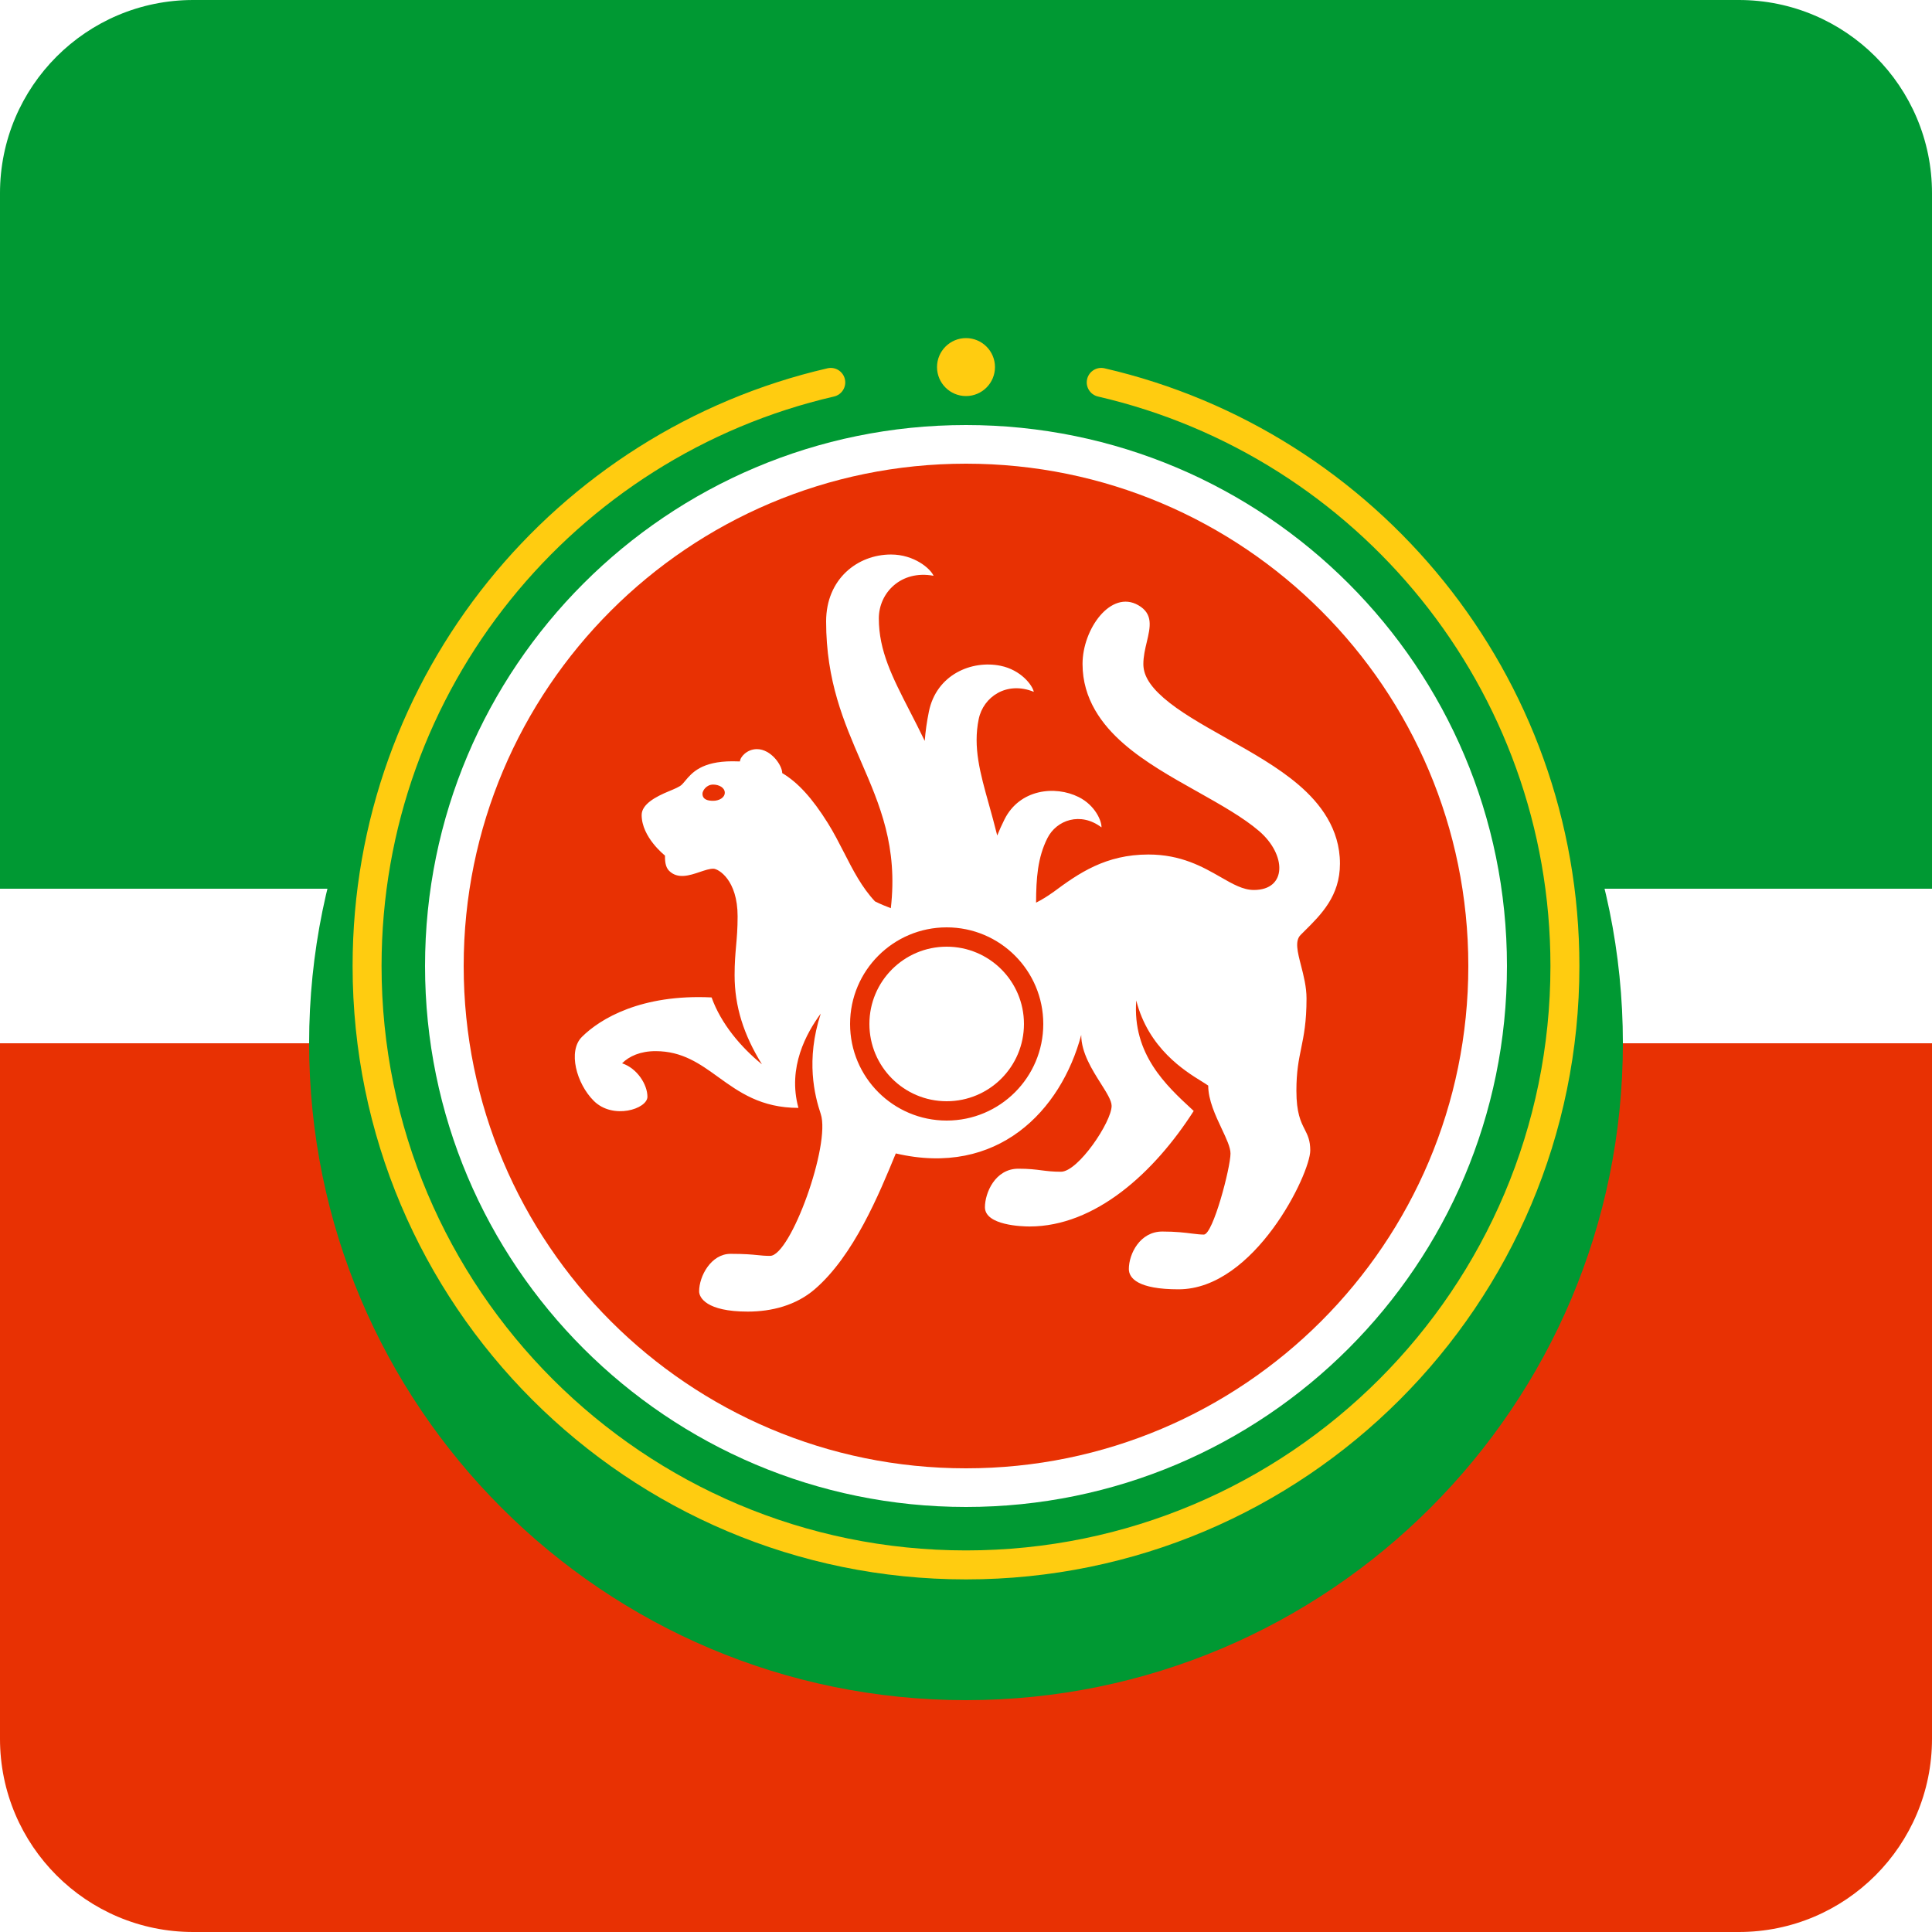
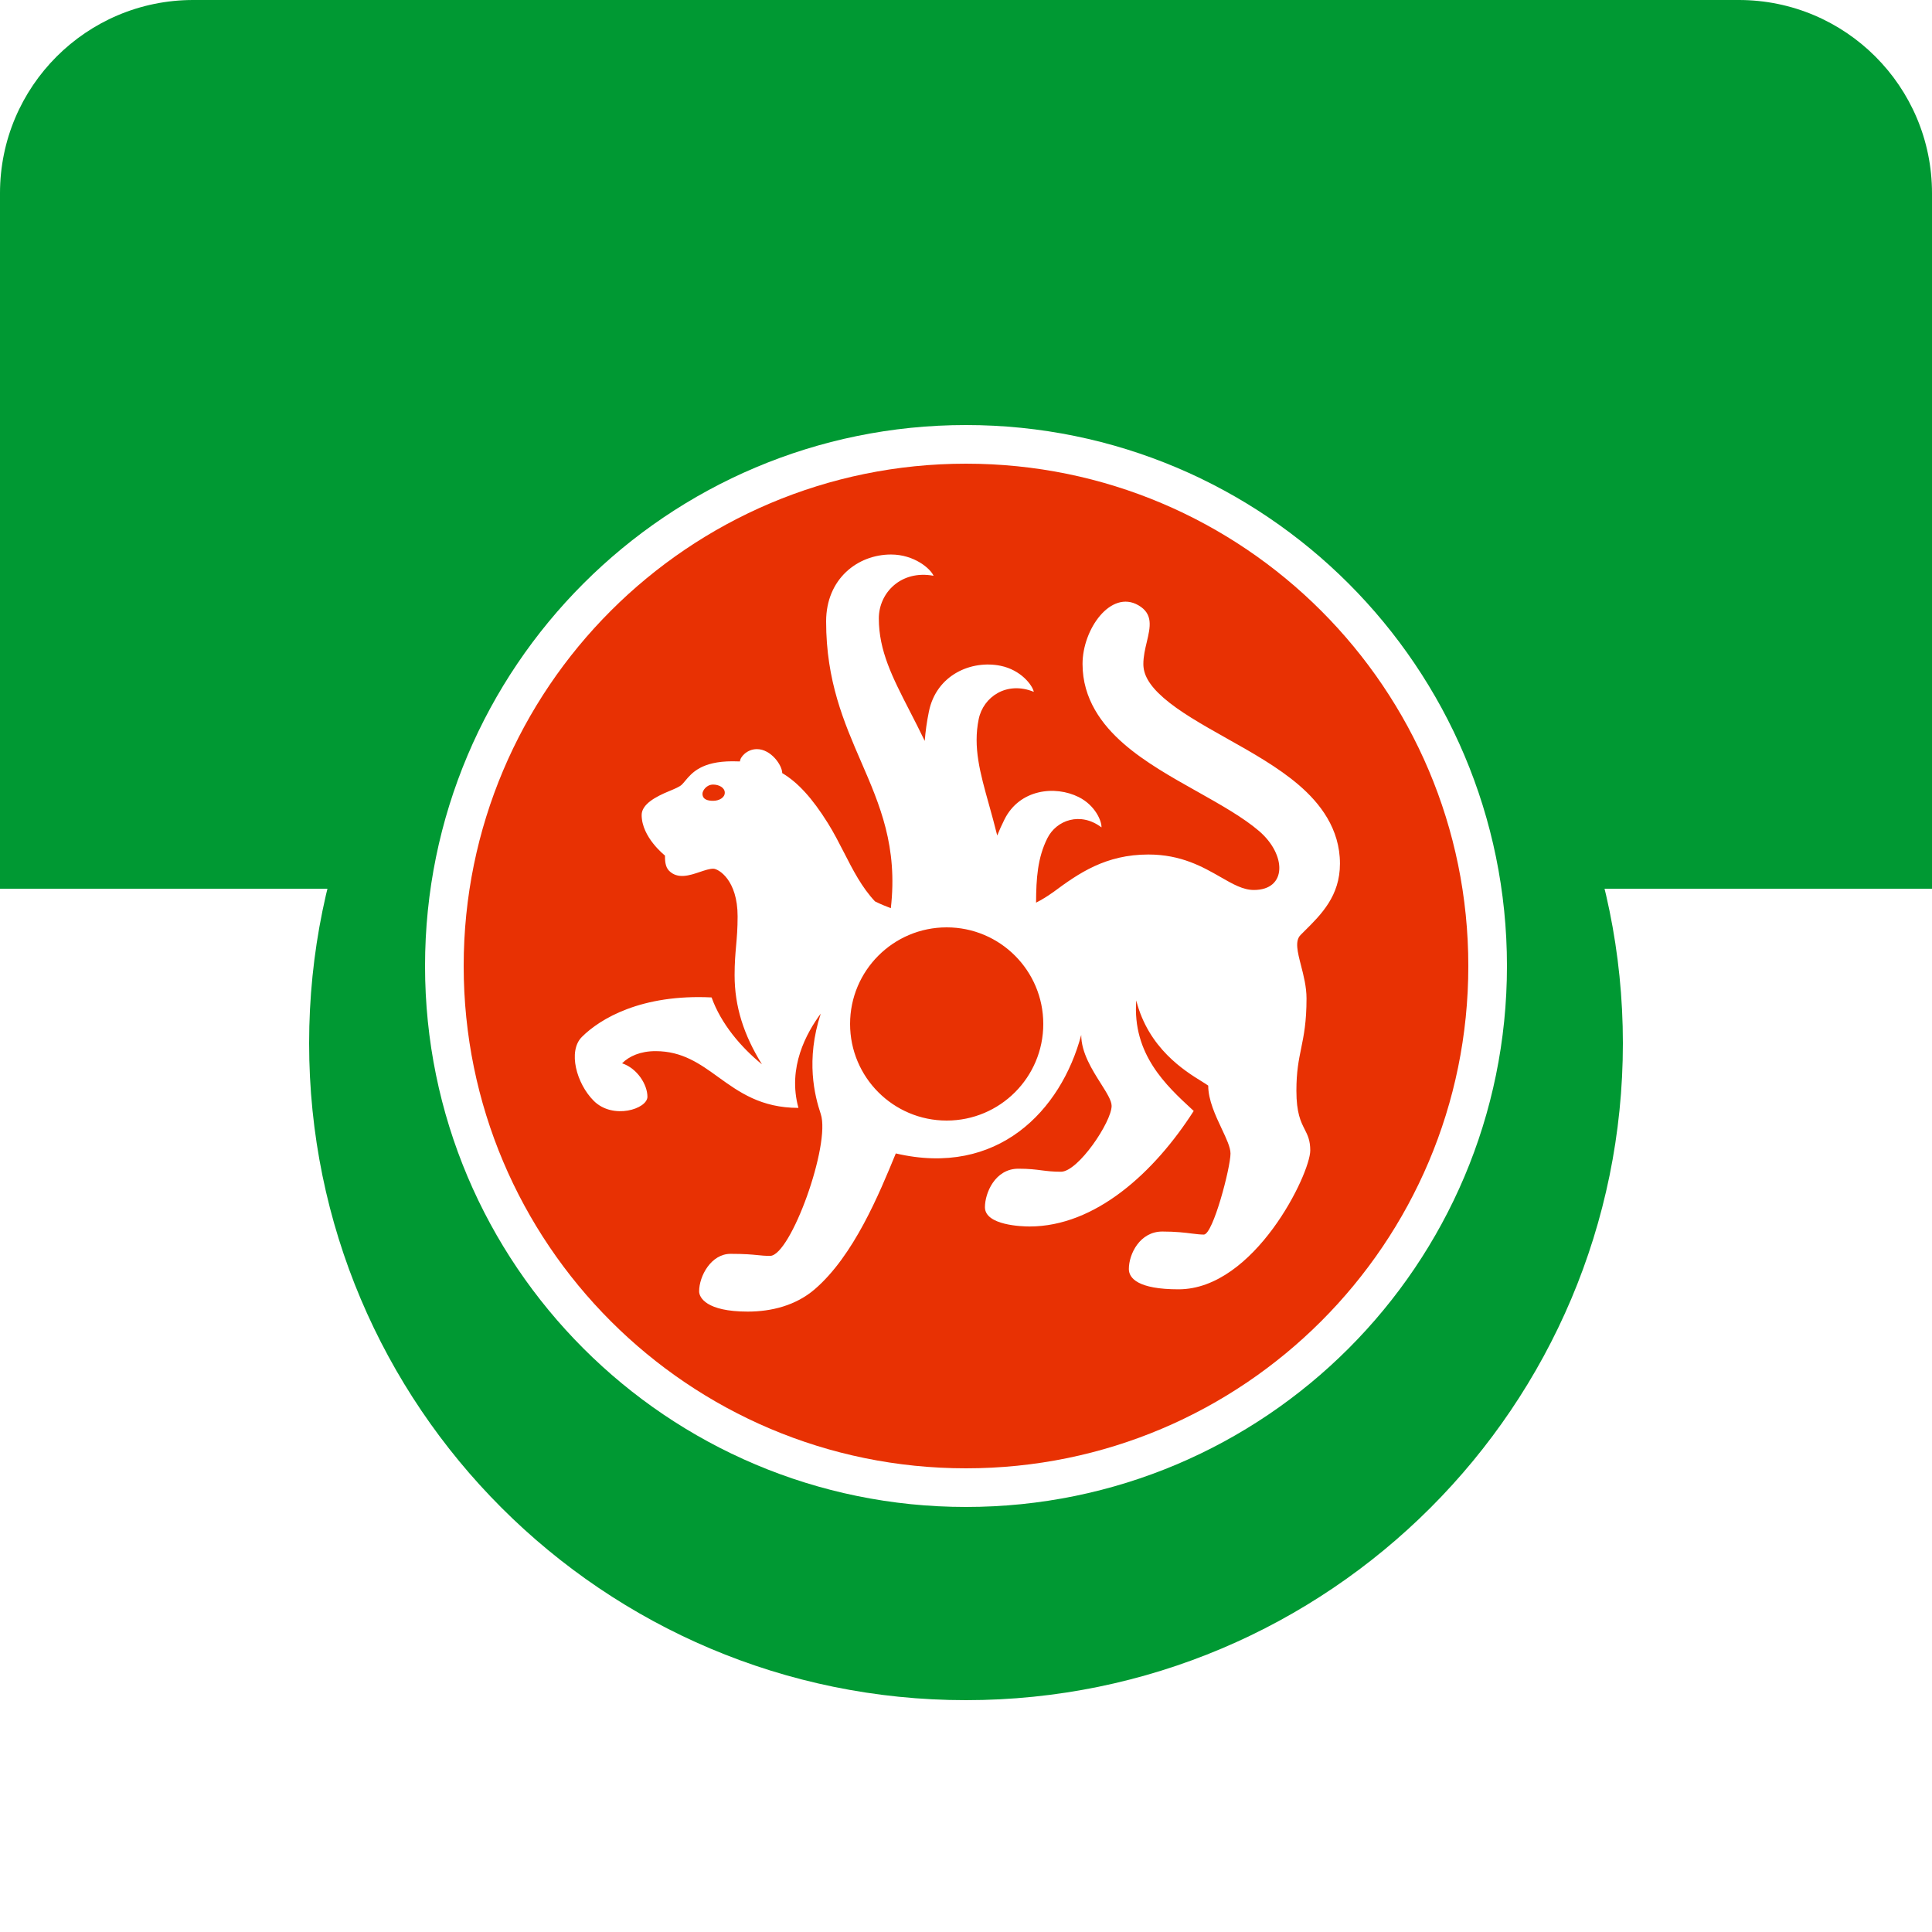
<svg xmlns="http://www.w3.org/2000/svg" width="75" height="75" viewBox="0 0 75 75" fill="none">
  <g clip-path="url(#clip0_579_1516)">
    <path d="M0 7.5C0 3.358 3.358 0 7.5 0H67.5C71.642 0 75 3.358 75 7.5V34.5H0V7.5Z" fill="#009933" />
-     <path d="M0 40.5H75V67.5C75 71.642 71.642 75 67.5 75H7.5C3.358 75 0 71.642 0 67.5V40.5Z" fill="#E83103" />
    <path d="M75 34.5H0V40.5H75V34.5Z" fill="white" />
    <g filter="url(#filter0_d_579_1516)">
      <path d="M37.5 63C51.583 63 63 51.583 63 37.5C63 23.417 51.583 12 37.5 12C23.417 12 12 23.417 12 37.5C12 51.583 23.417 63 37.5 63Z" fill="#009933" />
    </g>
    <path d="M37.5 58.5C49.098 58.5 58.5 49.098 58.5 37.5C58.5 25.902 49.098 16.5 37.5 16.5C25.902 16.5 16.5 25.902 16.5 37.5C16.5 49.098 25.902 58.5 37.5 58.5Z" fill="white" />
    <path d="M37.5 57C48.27 57 57 48.27 57 37.5C57 26.73 48.27 18 37.5 18C26.73 18 18 26.73 18 37.5C18 48.27 26.73 57 37.5 57Z" fill="#E83103" />
-     <path d="M37.5 15.375C38.121 15.375 38.625 14.871 38.625 14.25C38.625 13.629 38.121 13.125 37.5 13.125C36.879 13.125 36.375 13.629 36.375 14.25C36.375 14.871 36.879 15.375 37.5 15.375Z" fill="#FFCC10" />
-     <path d="M32.376 15.393C32.679 15.323 32.868 15.021 32.798 14.718C32.728 14.416 32.426 14.227 32.124 14.297C21.562 16.734 13.688 26.197 13.688 37.5C13.688 50.651 24.349 61.312 37.5 61.312C50.651 61.312 61.312 50.651 61.312 37.5C61.312 26.197 53.438 16.734 42.876 14.297C42.574 14.227 42.272 14.416 42.202 14.718C42.132 15.021 42.321 15.323 42.624 15.393C52.686 17.715 60.188 26.732 60.188 37.5C60.188 50.03 50.03 60.187 37.5 60.187C24.97 60.187 14.812 50.03 14.812 37.5C14.812 26.732 22.314 17.715 32.376 15.393Z" fill="#FFCC10" />
-     <path d="M39.75 39.75C39.75 41.407 38.407 42.75 36.75 42.75C35.093 42.75 33.75 41.407 33.75 39.75C33.75 38.093 35.093 36.75 36.75 36.75C38.407 36.75 39.75 38.093 39.75 39.75Z" fill="white" />
    <path fill-rule="evenodd" clip-rule="evenodd" d="M40.658 32.541C40.28 33.296 40.224 34.094 40.22 35.041C40.445 34.926 40.659 34.796 40.86 34.65C40.868 34.645 40.876 34.64 40.883 34.636C41.879 33.896 42.922 33.172 44.581 33.172C45.855 33.172 46.696 33.655 47.383 34.048C47.856 34.32 48.256 34.549 48.673 34.549C49.971 34.549 49.944 33.175 48.876 32.26C48.267 31.738 47.427 31.263 46.443 30.709L46.41 30.691C45.491 30.175 44.437 29.583 43.622 28.872C42.782 28.141 42.024 27.137 42.024 25.776C42.024 24.415 43.126 22.885 44.188 23.494C44.777 23.831 44.655 24.343 44.518 24.923C44.453 25.195 44.385 25.483 44.385 25.776C44.385 26.165 44.58 26.577 45.172 27.093C45.779 27.621 46.618 28.1 47.599 28.651L47.683 28.699C48.587 29.206 49.615 29.784 50.413 30.468C51.248 31.183 52.017 32.175 52.017 33.526C52.017 34.78 51.295 35.496 50.626 36.158C50.58 36.204 50.534 36.25 50.489 36.295C50.259 36.525 50.37 36.954 50.505 37.479C50.605 37.867 50.719 38.308 50.719 38.759C50.719 39.676 50.613 40.192 50.512 40.69C50.417 41.153 50.326 41.6 50.326 42.34C50.326 43.207 50.498 43.547 50.648 43.841C50.763 44.068 50.864 44.268 50.864 44.661C50.864 45.566 48.701 50.051 45.75 50.051C44.176 50.051 43.822 49.618 43.822 49.264C43.822 48.674 44.255 47.808 45.12 47.808C45.648 47.808 46.001 47.852 46.276 47.887C46.451 47.908 46.596 47.926 46.733 47.926C47.087 47.926 47.768 45.33 47.768 44.779C47.768 44.543 47.61 44.206 47.428 43.821C47.186 43.307 46.903 42.705 46.903 42.143C46.843 42.099 46.756 42.046 46.651 41.98C45.993 41.574 44.584 40.702 44.109 38.838C43.955 40.926 45.271 42.14 46.287 43.078L46.34 43.126C44.805 45.526 42.515 47.612 39.966 47.612C39.691 47.612 38.235 47.572 38.235 46.864C38.235 46.313 38.628 45.369 39.533 45.369C39.943 45.369 40.193 45.401 40.432 45.432C40.653 45.46 40.865 45.487 41.186 45.487C41.855 45.487 43.153 43.55 43.153 42.93C43.153 42.724 42.963 42.425 42.736 42.065C42.396 41.528 41.973 40.859 41.973 40.176C41.186 43.126 38.723 45.699 34.775 44.776C34.127 46.353 33.142 48.748 31.625 50.051C30.899 50.675 29.956 50.916 29.028 50.916C27.415 50.916 27.14 50.366 27.14 50.13C27.14 49.539 27.604 48.674 28.36 48.674C28.913 48.674 29.182 48.701 29.406 48.723C29.564 48.739 29.698 48.753 29.894 48.753C30.693 48.753 32.254 44.424 31.861 43.244C31.625 42.536 31.271 41.159 31.861 39.349C31.31 40.097 30.562 41.434 30.995 43.008C29.541 43.008 28.691 42.394 27.887 41.815C27.169 41.296 26.488 40.805 25.448 40.805C24.858 40.805 24.425 41.002 24.149 41.277C24.739 41.474 25.133 42.103 25.133 42.576C25.133 43.048 23.795 43.48 23.048 42.733C22.378 42.064 22.037 40.805 22.588 40.254C23.296 39.546 24.894 38.586 27.624 38.72C27.99 39.743 28.764 40.654 29.579 41.317C28.871 40.176 28.517 39.074 28.517 37.854C28.517 37.383 28.546 37.051 28.575 36.718C28.605 36.384 28.634 36.049 28.634 35.572C28.634 34.156 27.887 33.723 27.69 33.723C27.544 33.723 27.365 33.783 27.173 33.848C26.77 33.984 26.309 34.14 25.972 33.802C25.814 33.644 25.814 33.369 25.814 33.212C25.814 33.212 24.909 32.507 24.909 31.638C24.909 31.215 25.47 30.922 25.95 30.723C26.184 30.626 26.387 30.542 26.471 30.457C26.512 30.416 26.554 30.366 26.6 30.311C26.855 30.005 27.233 29.553 28.438 29.553C28.536 29.553 28.632 29.555 28.726 29.559C28.726 29.395 28.994 29.081 29.382 29.081C29.933 29.081 30.366 29.71 30.366 30.012C30.972 30.372 31.528 30.979 32.137 31.953C32.368 32.322 32.566 32.71 32.763 33.094C33.113 33.779 33.458 34.453 33.973 34.998L33.975 34.995C34.169 35.092 34.372 35.178 34.582 35.256C34.855 32.863 34.158 31.254 33.429 29.573C32.763 28.036 32.07 26.438 32.07 24.123C32.07 22.474 33.29 21.526 34.588 21.526C35.493 21.526 36.123 22.077 36.241 22.352C34.981 22.117 34.116 23.01 34.116 24.007C34.116 25.267 34.646 26.297 35.31 27.591C35.498 27.956 35.697 28.343 35.898 28.762C35.926 28.399 35.978 28.02 36.06 27.621C36.353 26.189 37.717 25.615 38.844 25.846C39.63 26.007 40.079 26.597 40.132 26.857C39.081 26.428 38.171 27.05 37.993 27.916C37.769 29.009 38.046 29.998 38.393 31.239C38.497 31.612 38.607 32.007 38.712 32.434C38.794 32.23 38.888 32.022 38.994 31.809C39.581 30.636 40.953 30.481 41.877 30.943C42.521 31.266 42.773 31.881 42.759 32.119C41.947 31.503 41.013 31.831 40.658 32.541ZM27.684 30.457C27.91 30.457 28.136 30.576 28.136 30.772C28.136 30.969 27.91 31.087 27.684 31.087C27.496 31.087 27.27 31.048 27.27 30.812C27.27 30.694 27.421 30.457 27.684 30.457ZM36.75 43.5C38.821 43.5 40.5 41.821 40.5 39.75C40.5 37.679 38.821 36 36.75 36C34.679 36 33 37.679 33 39.75C33 41.821 34.679 43.5 36.75 43.5Z" fill="white" />
  </g>
  <defs>
    <filter id="filter0_d_579_1516" x="-3" y="-2.38419e-07" width="81" height="81" filterUnits="userSpaceOnUse" color-interpolation-filters="sRGB">
      <feFlood flood-opacity="0" result="BackgroundImageFix" />
      <feColorMatrix in="SourceAlpha" type="matrix" values="0 0 0 0 0 0 0 0 0 0 0 0 0 0 0 0 0 0 127 0" result="hardAlpha" />
      <feOffset dy="3" />
      <feGaussianBlur stdDeviation="7.5" />
      <feColorMatrix type="matrix" values="0 0 0 0 0 0 0 0 0 0.118 0 0 0 0 0.312 0 0 0 0.3 0" />
      <feBlend mode="normal" in2="BackgroundImageFix" result="effect1_dropShadow_579_1516" />
      <feBlend mode="normal" in="SourceGraphic" in2="effect1_dropShadow_579_1516" result="shape" />
    </filter>
    <clipPath id="clip0_579_1516">
      <rect width="75" height="75" fill="white" />
    </clipPath>
  </defs>
</svg>